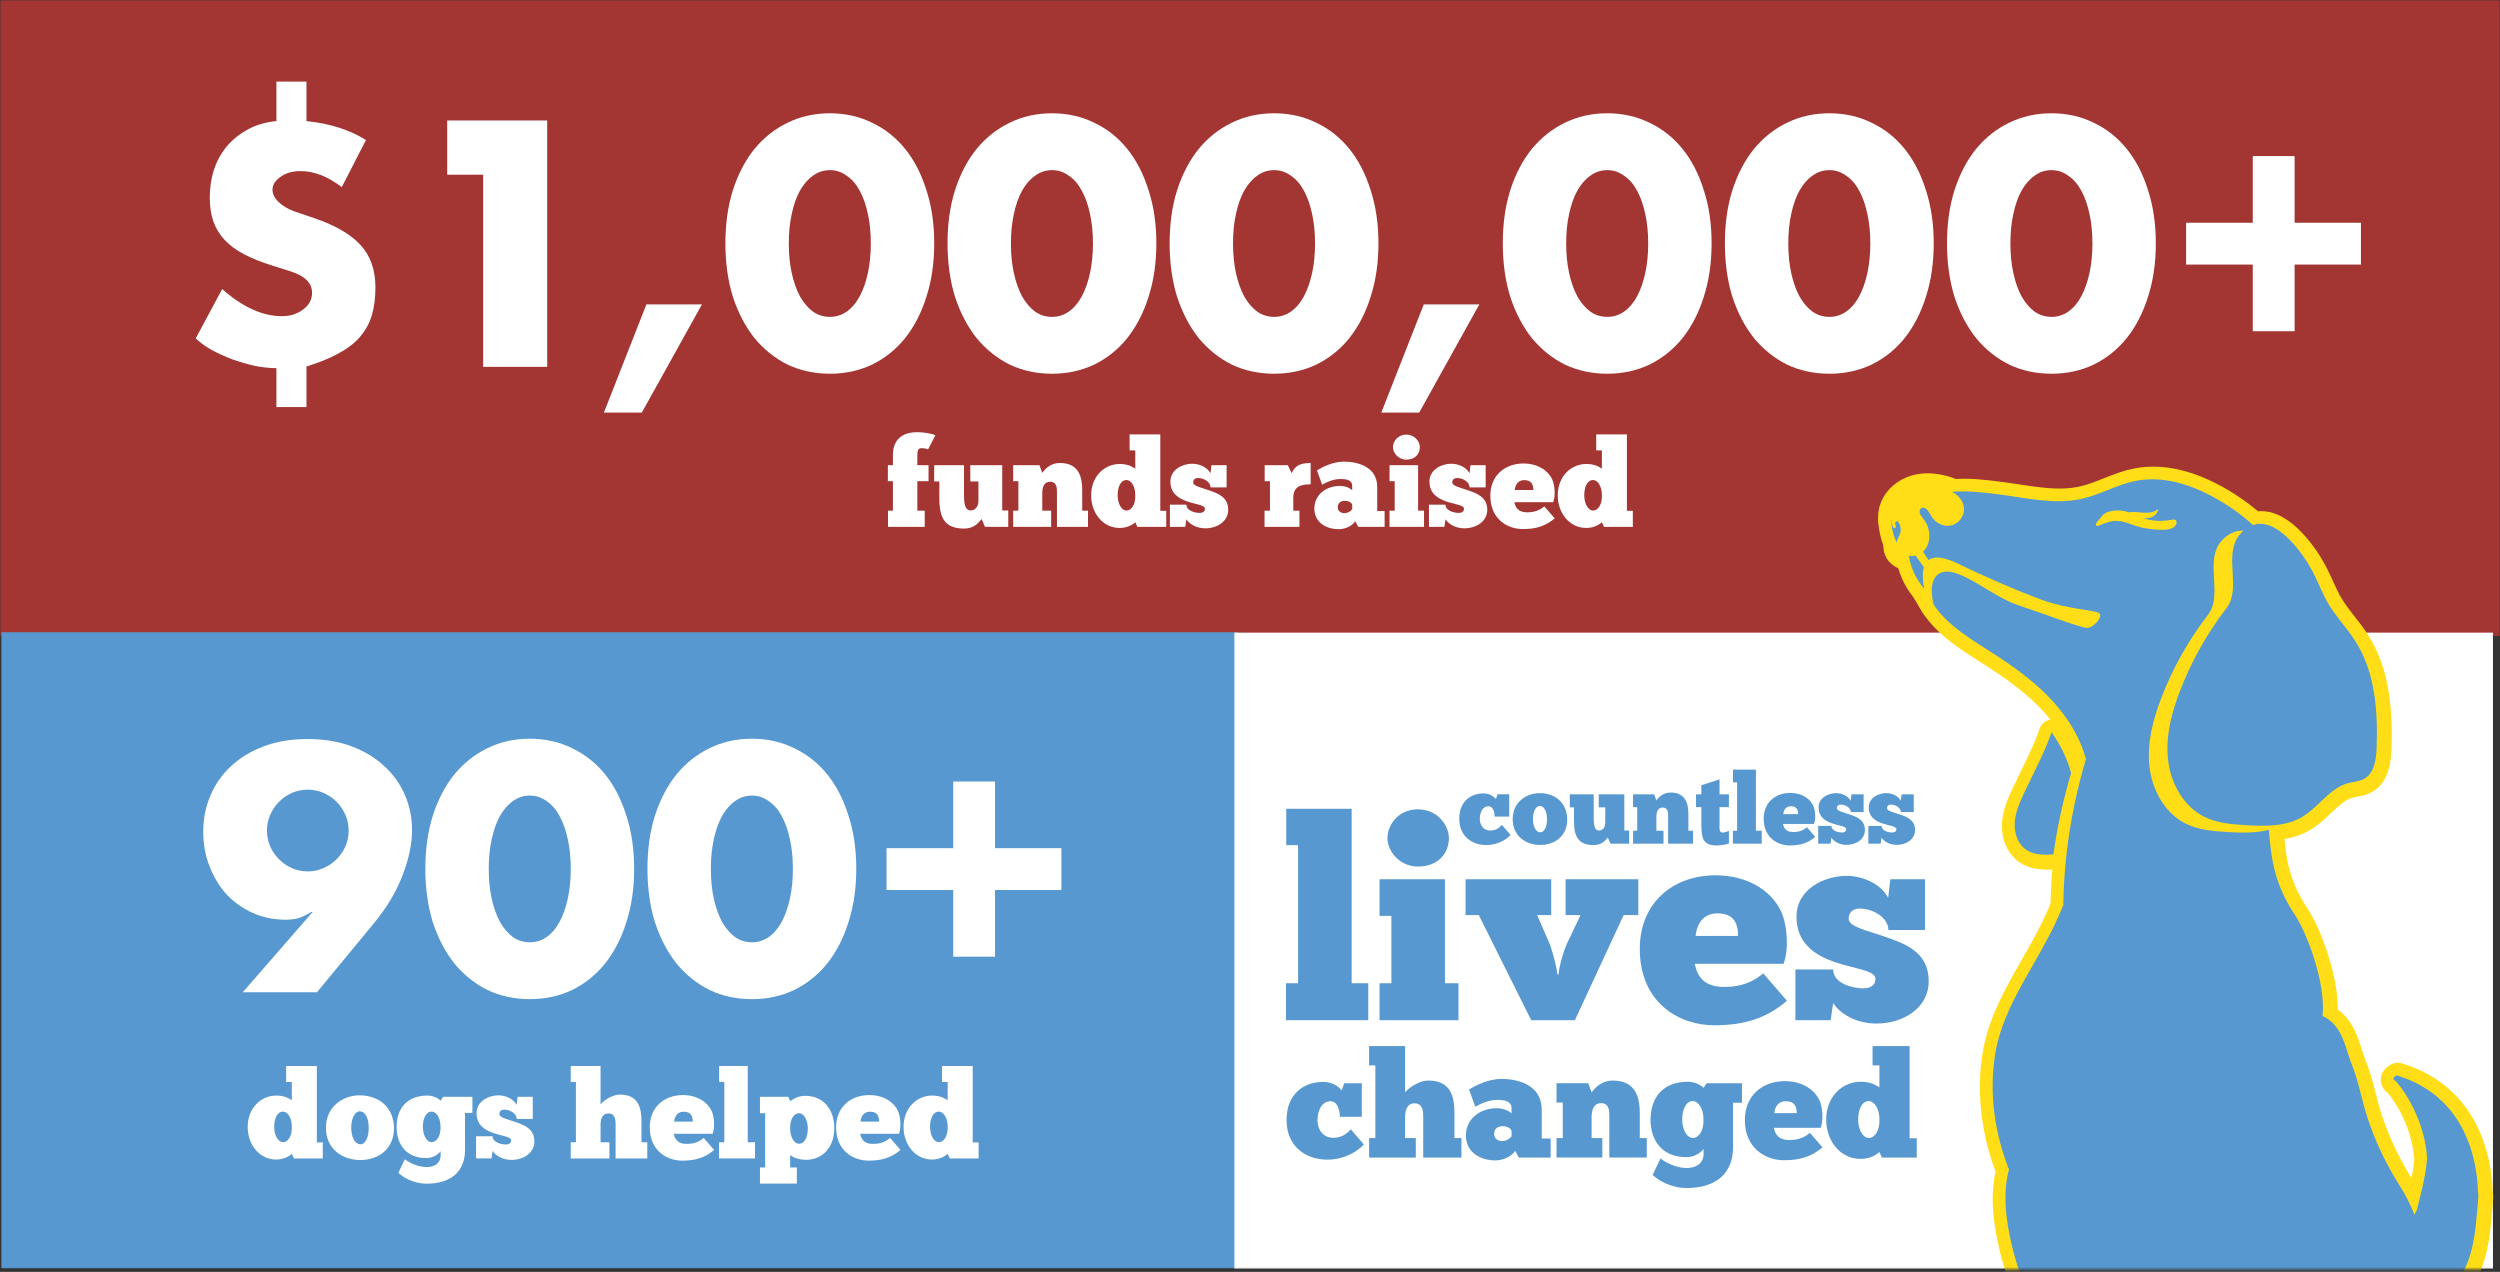
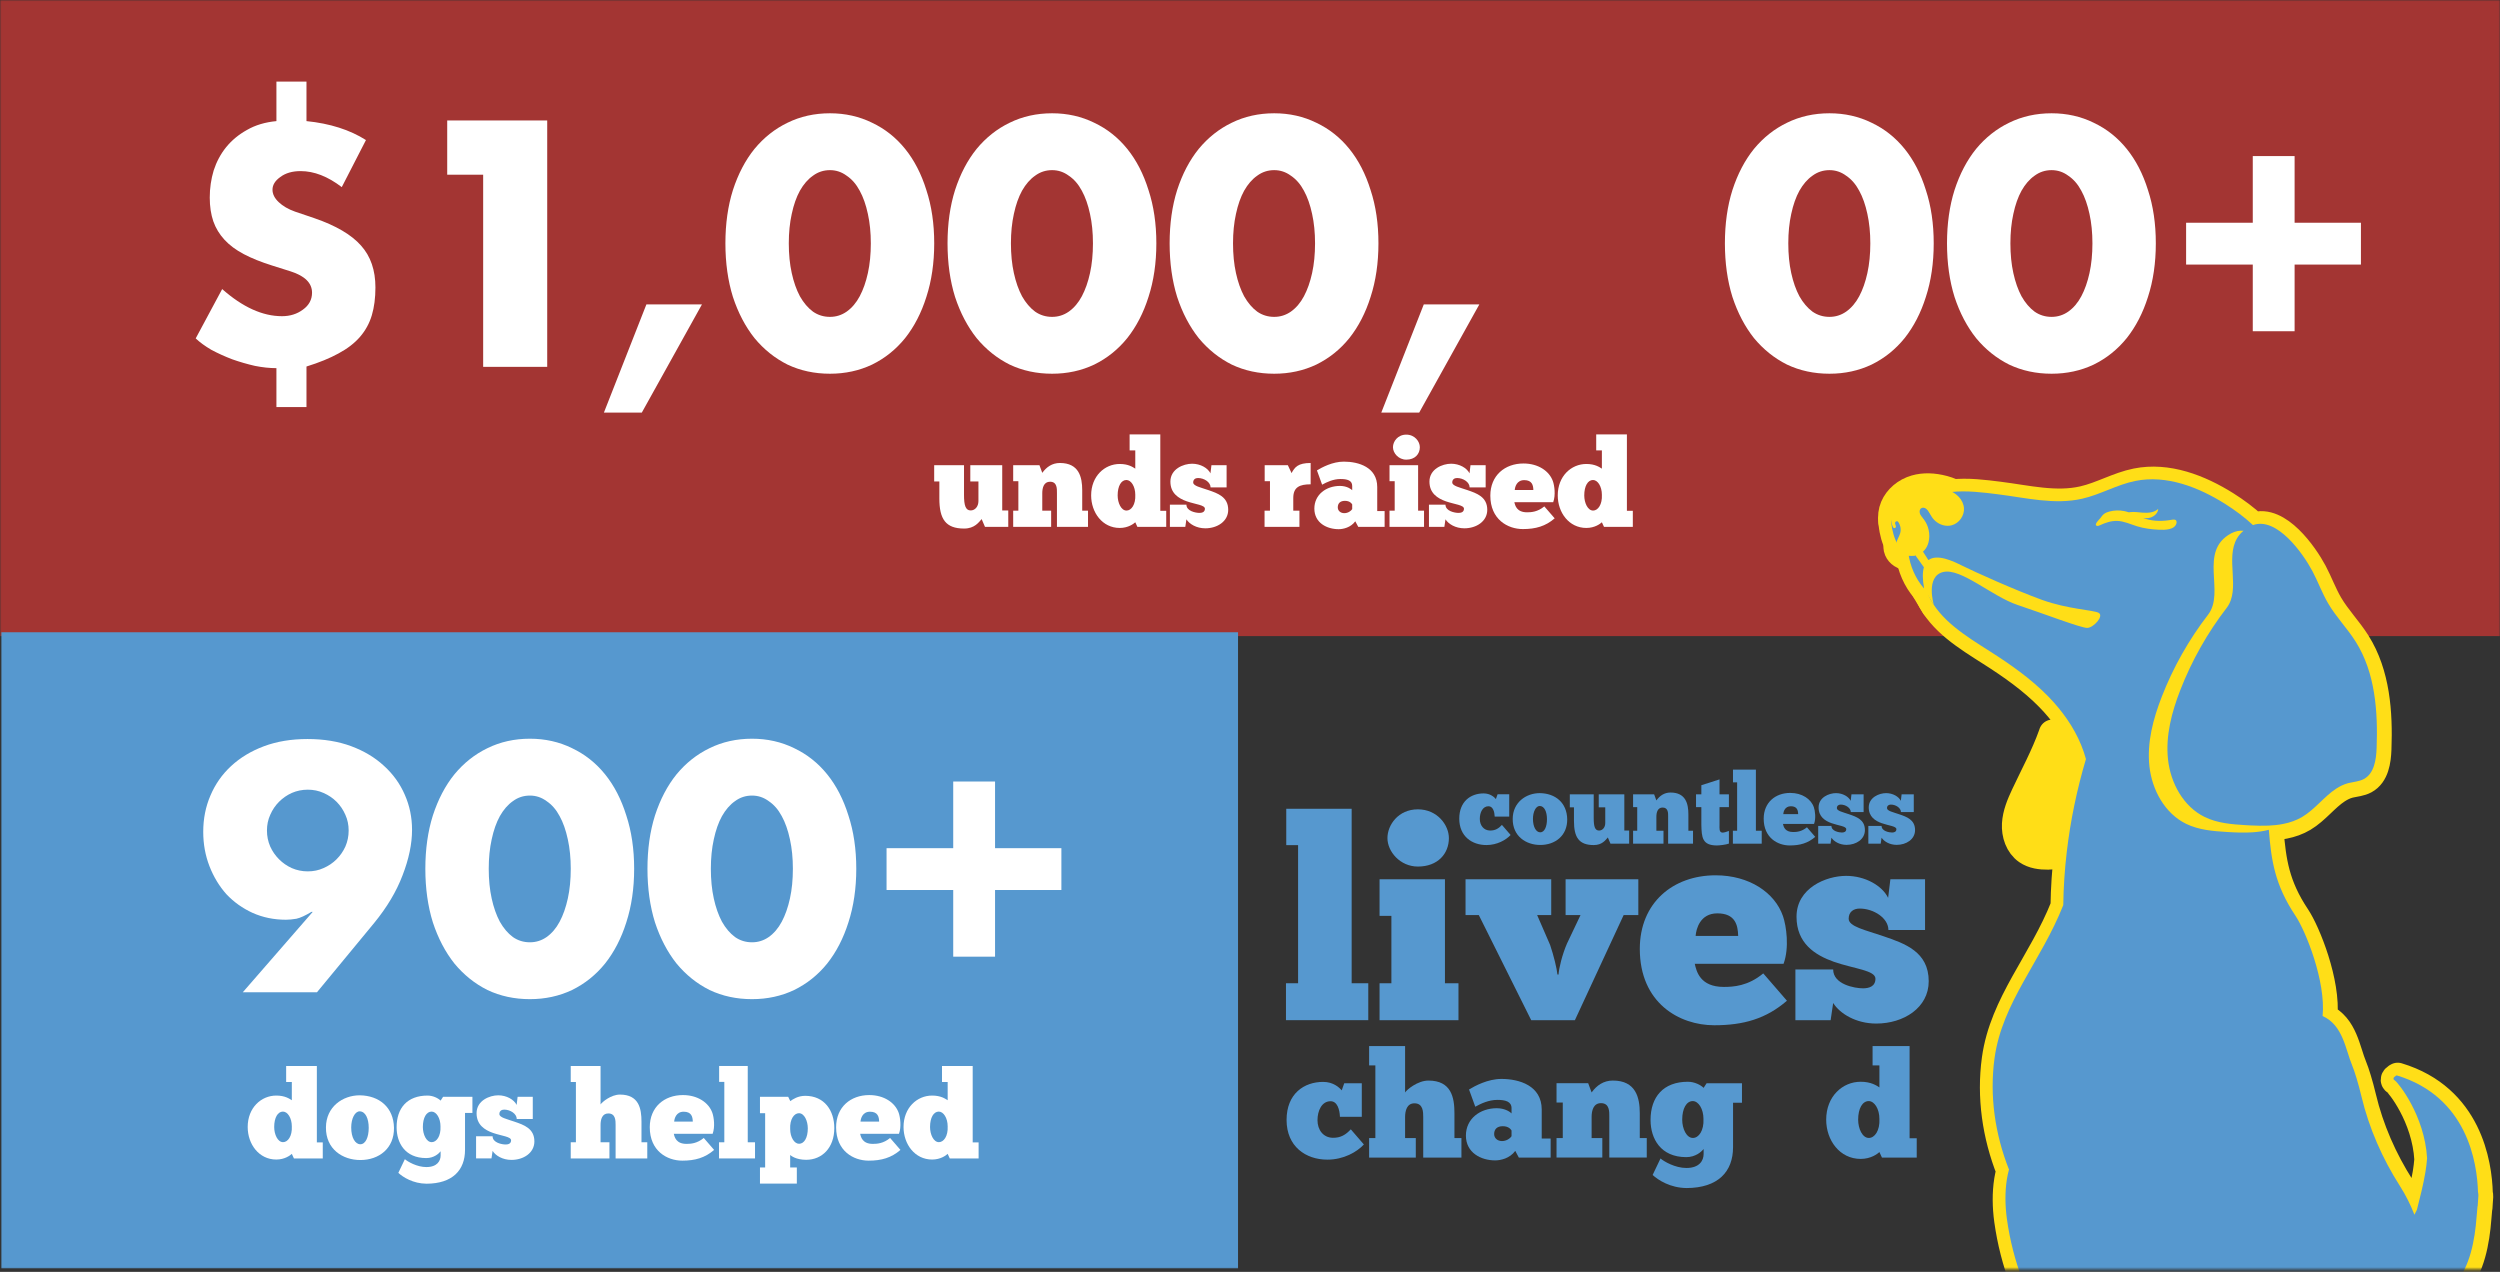
<svg xmlns="http://www.w3.org/2000/svg" width="800" height="407" viewBox="0 0 800 407" fill="none">
  <rect x="0" y="0" width="800" height="407" fill="#333333" stroke="none" />
  <mask id="mask0_9664_33822" style="mask-type:alpha" maskUnits="userSpaceOnUse" x="0" y="0" width="800" height="407">
    <rect width="800" height="406.261" fill="#D9D9D9" />
  </mask>
  <g mask="url(#mask0_9664_33822)">
-     <path d="M800 0H0V203.555H800V0Z" fill="#A33533" />
+     <path d="M800 0H0V203.555H800Z" fill="#A33533" />
    <path d="M396.171 202.324H0.441V405.879H396.171V202.324Z" fill="#5698CF" />
    <path d="M699.555 71.278H720.887V49.945H734.272V71.278H755.499V84.662H734.272V105.995H720.887V84.662H699.555V71.278Z" fill="white" />
    <path d="M643.329 77.869C643.329 81.354 643.643 84.526 644.271 87.385C644.898 90.243 645.769 92.718 646.885 94.809C648.07 96.9 649.464 98.539 651.068 99.724C652.671 100.839 654.484 101.397 656.505 101.397C658.457 101.397 660.235 100.839 661.838 99.724C663.511 98.539 664.906 96.9 666.021 94.809C667.136 92.718 668.008 90.243 668.635 87.385C669.263 84.526 669.576 81.354 669.576 77.869C669.576 74.453 669.263 71.316 668.635 68.457C668.008 65.529 667.136 63.055 666.021 61.033C664.906 58.942 663.511 57.338 661.838 56.223C660.235 55.038 658.457 54.445 656.505 54.445C654.484 54.445 652.671 55.038 651.068 56.223C649.464 57.338 648.07 58.942 646.885 61.033C645.769 63.055 644.898 65.529 644.271 68.457C643.643 71.316 643.329 74.453 643.329 77.869ZM623.043 77.869C623.043 71.594 623.845 65.913 625.448 60.824C627.121 55.665 629.422 51.273 632.35 47.648C635.347 44.023 638.868 41.234 642.911 39.282C647.024 37.261 651.556 36.25 656.505 36.25C661.385 36.25 665.882 37.261 669.995 39.282C674.108 41.234 677.628 44.023 680.556 47.648C683.484 51.273 685.75 55.665 687.353 60.824C689.026 65.913 689.863 71.594 689.863 77.869C689.863 84.143 689.026 89.859 687.353 95.018C685.75 100.107 683.484 104.499 680.556 108.194C677.628 111.819 674.108 114.642 669.995 116.664C665.882 118.616 661.385 119.592 656.505 119.592C651.556 119.592 647.024 118.616 642.911 116.664C638.868 114.642 635.347 111.819 632.35 108.194C629.422 104.499 627.121 100.107 625.448 95.018C623.845 89.859 623.043 84.143 623.043 77.869Z" fill="white" />
    <path d="M572.255 77.869C572.255 81.354 572.569 84.526 573.196 87.385C573.824 90.243 574.695 92.718 575.811 94.809C576.996 96.9 578.39 98.539 579.993 99.724C581.597 100.839 583.409 101.397 585.431 101.397C587.383 101.397 589.161 100.839 590.764 99.724C592.437 98.539 593.831 96.9 594.947 94.809C596.062 92.718 596.934 90.243 597.561 87.385C598.188 84.526 598.502 81.354 598.502 77.869C598.502 74.453 598.188 71.316 597.561 68.457C596.934 65.529 596.062 63.055 594.947 61.033C593.831 58.942 592.437 57.338 590.764 56.223C589.161 55.038 587.383 54.445 585.431 54.445C583.409 54.445 581.597 55.038 579.993 56.223C578.39 57.338 576.996 58.942 575.811 61.033C574.695 63.055 573.824 65.529 573.196 68.457C572.569 71.316 572.255 74.453 572.255 77.869ZM551.969 77.869C551.969 71.594 552.77 65.913 554.374 60.824C556.047 55.665 558.348 51.273 561.275 47.648C564.273 44.023 567.794 41.234 571.837 39.282C575.95 37.261 580.481 36.25 585.431 36.25C590.311 36.25 594.807 37.261 598.92 39.282C603.034 41.234 606.554 44.023 609.482 47.648C612.41 51.273 614.676 55.665 616.279 60.824C617.952 65.913 618.789 71.594 618.789 77.869C618.789 84.143 617.952 89.859 616.279 95.018C614.676 100.107 612.41 104.499 609.482 108.194C606.554 111.819 603.034 114.642 598.92 116.664C594.807 118.616 590.311 119.592 585.431 119.592C580.481 119.592 575.95 118.616 571.837 116.664C567.794 114.642 564.273 111.819 561.275 108.194C558.348 104.499 556.047 100.107 554.374 95.018C552.77 89.859 551.969 84.143 551.969 77.869Z" fill="white" />
-     <path d="M501.177 77.869C501.177 81.354 501.491 84.526 502.118 87.385C502.746 90.243 503.617 92.718 504.732 94.809C505.918 96.9 507.312 98.539 508.915 99.724C510.519 100.839 512.331 101.397 514.353 101.397C516.305 101.397 518.083 100.839 519.686 99.724C521.359 98.539 522.753 96.9 523.869 94.809C524.984 92.718 525.856 90.243 526.483 87.385C527.11 84.526 527.424 81.354 527.424 77.869C527.424 74.453 527.11 71.316 526.483 68.457C525.856 65.529 524.984 63.055 523.869 61.033C522.753 58.942 521.359 57.338 519.686 56.223C518.083 55.038 516.305 54.445 514.353 54.445C512.331 54.445 510.519 55.038 508.915 56.223C507.312 57.338 505.918 58.942 504.732 61.033C503.617 63.055 502.746 65.529 502.118 68.457C501.491 71.316 501.177 74.453 501.177 77.869ZM480.891 77.869C480.891 71.594 481.692 65.913 483.296 60.824C484.969 55.665 487.269 51.273 490.197 47.648C493.195 44.023 496.716 41.234 500.759 39.282C504.872 37.261 509.403 36.25 514.353 36.25C519.233 36.25 523.729 37.261 527.842 39.282C531.955 41.234 535.476 44.023 538.404 47.648C541.332 51.273 543.597 55.665 545.201 60.824C546.874 65.913 547.711 71.594 547.711 77.869C547.711 84.143 546.874 89.859 545.201 95.018C543.597 100.107 541.332 104.499 538.404 108.194C535.476 111.819 531.955 114.642 527.842 116.664C523.729 118.616 519.233 119.592 514.353 119.592C509.403 119.592 504.872 118.616 500.759 116.664C496.716 114.642 493.195 111.819 490.197 108.194C487.269 104.499 484.969 100.107 483.296 95.018C481.692 89.859 480.891 84.143 480.891 77.869Z" fill="white" />
    <path d="M455.606 97.418H473.383L454.142 132.03H442.012L455.606 97.418Z" fill="white" />
    <path d="M394.568 77.869C394.568 81.354 394.881 84.526 395.509 87.385C396.136 90.243 397.008 92.718 398.123 94.809C399.308 96.9 400.702 98.539 402.306 99.724C403.909 100.839 405.722 101.397 407.743 101.397C409.695 101.397 411.473 100.839 413.077 99.724C414.75 98.539 416.144 96.9 417.259 94.809C418.375 92.718 419.246 90.243 419.874 87.385C420.501 84.526 420.815 81.354 420.815 77.869C420.815 74.453 420.501 71.316 419.874 68.457C419.246 65.529 418.375 63.055 417.259 61.033C416.144 58.942 414.75 57.338 413.077 56.223C411.473 55.038 409.695 54.445 407.743 54.445C405.722 54.445 403.909 55.038 402.306 56.223C400.702 57.338 399.308 58.942 398.123 61.033C397.008 63.055 396.136 65.529 395.509 68.457C394.881 71.316 394.568 74.453 394.568 77.869ZM374.281 77.869C374.281 71.594 375.083 65.913 376.686 60.824C378.359 55.665 380.66 51.273 383.588 47.648C386.586 44.023 390.106 41.234 394.149 39.282C398.263 37.261 402.794 36.25 407.743 36.25C412.623 36.25 417.12 37.261 421.233 39.282C425.346 41.234 428.867 44.023 431.794 47.648C434.722 51.273 436.988 55.665 438.591 60.824C440.265 65.913 441.101 71.594 441.101 77.869C441.101 84.143 440.265 89.859 438.591 95.018C436.988 100.107 434.722 104.499 431.794 108.194C428.867 111.819 425.346 114.642 421.233 116.664C417.12 118.616 412.623 119.592 407.743 119.592C402.794 119.592 398.263 118.616 394.149 116.664C390.106 114.642 386.586 111.819 383.588 108.194C380.66 104.499 378.359 100.107 376.686 95.018C375.083 89.859 374.281 84.143 374.281 77.869Z" fill="white" />
    <path d="M323.497 77.869C323.497 81.354 323.811 84.526 324.439 87.385C325.066 90.243 325.937 92.718 327.053 94.809C328.238 96.9 329.632 98.539 331.236 99.724C332.839 100.839 334.651 101.397 336.673 101.397C338.625 101.397 340.403 100.839 342.006 99.724C343.679 98.539 345.074 96.9 346.189 94.809C347.304 92.718 348.176 90.243 348.803 87.385C349.431 84.526 349.744 81.354 349.744 77.869C349.744 74.453 349.431 71.316 348.803 68.457C348.176 65.529 347.304 63.055 346.189 61.033C345.074 58.942 343.679 57.338 342.006 56.223C340.403 55.038 338.625 54.445 336.673 54.445C334.651 54.445 332.839 55.038 331.236 56.223C329.632 57.338 328.238 58.942 327.053 61.033C325.937 63.055 325.066 65.529 324.439 68.457C323.811 71.316 323.497 74.453 323.497 77.869ZM303.211 77.869C303.211 71.594 304.013 65.913 305.616 60.824C307.289 55.665 309.59 51.273 312.518 47.648C315.515 44.023 319.036 41.234 323.079 39.282C327.192 37.261 331.724 36.25 336.673 36.25C341.553 36.25 346.05 37.261 350.163 39.282C354.276 41.234 357.796 44.023 360.724 47.648C363.652 51.273 365.918 55.665 367.521 60.824C369.194 65.913 370.031 71.594 370.031 77.869C370.031 84.143 369.194 89.859 367.521 95.018C365.918 100.107 363.652 104.499 360.724 108.194C357.796 111.819 354.276 114.642 350.163 116.664C346.05 118.616 341.553 119.592 336.673 119.592C331.724 119.592 327.192 118.616 323.079 116.664C319.036 114.642 315.515 111.819 312.518 108.194C309.59 104.499 307.289 100.107 305.616 95.018C304.013 89.859 303.211 84.143 303.211 77.869Z" fill="white" />
    <path d="M252.415 77.869C252.415 81.354 252.729 84.526 253.357 87.385C253.984 90.243 254.855 92.718 255.971 94.809C257.156 96.9 258.55 98.539 260.154 99.724C261.757 100.839 263.569 101.397 265.591 101.397C267.543 101.397 269.321 100.839 270.924 99.724C272.597 98.539 273.992 96.9 275.107 94.809C276.222 92.718 277.094 90.243 277.721 87.385C278.349 84.526 278.662 81.354 278.662 77.869C278.662 74.453 278.349 71.316 277.721 68.457C277.094 65.529 276.222 63.055 275.107 61.033C273.992 58.942 272.597 57.338 270.924 56.223C269.321 55.038 267.543 54.445 265.591 54.445C263.569 54.445 261.757 55.038 260.154 56.223C258.55 57.338 257.156 58.942 255.971 61.033C254.855 63.055 253.984 65.529 253.357 68.457C252.729 71.316 252.415 74.453 252.415 77.869ZM232.129 77.869C232.129 71.594 232.931 65.913 234.534 60.824C236.207 55.665 238.508 51.273 241.436 47.648C244.433 44.023 247.954 41.234 251.997 39.282C256.11 37.261 260.642 36.25 265.591 36.25C270.471 36.25 274.968 37.261 279.081 39.282C283.194 41.234 286.714 44.023 289.642 47.648C292.57 51.273 294.836 55.665 296.439 60.824C298.112 65.913 298.949 71.594 298.949 77.869C298.949 84.143 298.112 89.859 296.439 95.018C294.836 100.107 292.57 104.499 289.642 108.194C286.714 111.819 283.194 114.642 279.081 116.664C274.968 118.616 270.471 119.592 265.591 119.592C260.642 119.592 256.11 118.616 251.997 116.664C247.954 114.642 244.433 111.819 241.436 108.194C238.508 104.499 236.207 100.107 234.534 95.018C232.931 89.859 232.129 84.143 232.129 77.869Z" fill="white" />
    <path d="M206.844 97.418H224.621L205.38 132.03H193.25L206.844 97.418Z" fill="white" />
    <path d="M154.612 55.905H143.109V38.547H175.108V117.392H154.612V55.905Z" fill="white" />
    <path d="M98.074 26.102V38.755C105.603 39.521 111.947 41.543 117.106 44.819L109.368 59.877C104.906 56.462 100.514 54.754 96.192 54.754C93.543 54.754 91.382 55.381 89.709 56.636C88.035 57.821 87.199 59.18 87.199 60.714C87.199 62.108 87.861 63.433 89.186 64.688C90.51 65.942 92.253 66.953 94.414 67.72L100.584 69.812C107.485 72.182 112.47 75.11 115.537 78.595C118.605 82.011 120.138 86.473 120.138 91.98C120.138 95.327 119.755 98.289 118.988 100.869C118.221 103.448 116.966 105.749 115.223 107.77C113.481 109.792 111.18 111.57 108.322 113.103C105.533 114.637 102.117 116.031 98.074 117.286V130.253H88.454V117.809C86.293 117.809 83.992 117.565 81.552 117.077C79.112 116.519 76.707 115.822 74.337 114.986C71.966 114.079 69.736 113.069 67.644 111.953C65.623 110.768 63.95 109.548 62.625 108.293L71.095 92.503C77.648 98.289 84.027 101.182 90.231 101.182C92.811 101.182 95.041 100.485 96.924 99.091C98.876 97.697 99.852 95.884 99.852 93.653C99.852 90.586 97.586 88.32 93.055 86.856L87.094 84.974C83.539 83.859 80.506 82.639 77.997 81.314C75.487 79.99 73.43 78.456 71.827 76.713C70.224 74.97 69.039 73.018 68.272 70.857C67.505 68.626 67.121 66.082 67.121 63.224C67.121 60.226 67.54 57.333 68.376 54.544C69.283 51.756 70.607 49.281 72.35 47.12C74.162 44.889 76.393 43.042 79.042 41.578C81.692 40.044 84.829 39.103 88.454 38.755V26.102H98.074Z" fill="white" />
    <path d="M512.603 149.97V144.132H510.788V139.004H520.61V163.461H522.504V168.589H513.273L512.603 167.13C512.09 167.603 510.354 168.944 507.632 168.944C502.07 168.944 498.48 164.013 498.48 158.53C498.48 152.376 502.78 148.471 507.632 148.471C510.433 148.471 511.853 149.497 512.603 149.97ZM506.962 158.53C506.962 160.897 508.066 163.382 509.802 163.382C511.34 163.382 512.76 161.449 512.603 158.333C512.603 155.651 511.261 153.599 509.762 153.599C508.106 153.599 506.962 155.532 506.962 158.53Z" fill="white" />
    <path d="M494.184 162.044L497.498 165.87C494.579 168.395 491.423 169.302 487.32 169.302C482.429 169.302 476.906 166.186 476.906 158.612C476.906 152.143 481.561 148.316 487.518 148.316C492.212 148.316 495.801 150.723 496.945 154.036C497.419 155.417 497.853 158.454 497.024 160.703H484.598C484.835 161.768 485.348 163.937 488.661 163.937C490.003 163.937 492.054 163.819 494.184 162.044ZM487.754 153.642C485.348 153.642 484.796 155.811 484.717 156.798H490.673C490.634 155.299 490.279 153.642 487.754 153.642Z" fill="white" />
    <path d="M462.197 168.588H457.266V161.487H462.552C462.552 163.578 465.55 164.13 466.733 164.13C467.522 164.13 468.469 163.893 468.469 162.789C468.469 161.605 465.51 161.408 462.67 160.422C459.987 159.475 457.423 157.818 457.423 154.11C457.423 150.087 461.565 148.391 464.366 148.391C467.049 148.391 469.415 149.771 470.244 151.468L470.559 148.864H475.411V155.964H470.283C470.283 154.308 468.232 152.966 466.26 152.966C465.431 152.966 464.721 153.4 464.721 154.387C464.721 155.491 467.049 155.964 469.573 156.832C472.571 157.858 475.924 159.002 475.924 163.144C475.924 166.852 472.413 169.061 468.587 169.061C465.747 169.061 463.498 167.68 462.552 166.181L462.197 168.588Z" fill="white" />
    <path d="M445.749 143.106C445.749 141.291 447.248 139.082 450.009 139.082C452.731 139.082 454.349 141.291 454.349 143.106C454.349 145.275 452.81 147.09 450.009 147.09C447.524 147.09 445.749 144.999 445.749 143.106ZM455.69 163.421V168.588H444.645V163.421H446.301V153.993H444.645V148.865H453.796V163.421H455.69Z" fill="white" />
    <path d="M423.079 155.099L421.422 150.523C423 149.577 426.392 147.723 430.022 147.723C434.755 147.723 440.712 149.498 440.712 155.849V163.541H443.079V168.59H434.637L433.69 166.815C432.231 168.827 429.785 169.34 428.365 169.34C424.617 169.34 420.594 167.328 420.594 162.752C420.594 158.294 424.341 155.494 428.799 155.494C431.126 155.494 432.507 156.638 432.704 156.874V155.494C432.704 153.719 431.087 153.285 428.957 153.285C426.629 153.285 424.578 154.271 423.079 155.099ZM430.179 164.212C431.363 164.212 432.349 163.502 432.704 162.91V161.411C432.586 161.214 432.033 160.267 430.377 160.267C428.799 160.267 428.089 161.135 428.089 162.358C428.089 163.462 428.996 164.212 430.179 164.212Z" fill="white" />
    <path d="M415.82 163.422V168.59H404.656V163.422H406.392V153.994H404.696V148.866H412.112L413.295 151.391C414.321 149.497 415.346 148.156 419.409 148.156V154.981C415.859 154.981 413.847 155.888 413.847 159.359V163.422H415.82Z" fill="white" />
    <path d="M379.298 168.588H374.367V161.487H379.653C379.653 163.578 382.651 164.13 383.834 164.13C384.623 164.13 385.57 163.893 385.57 162.789C385.57 161.605 382.612 161.408 379.771 160.422C377.089 159.475 374.525 157.818 374.525 154.11C374.525 150.087 378.667 148.391 381.468 148.391C384.15 148.391 386.517 149.771 387.345 151.468L387.661 148.864H392.513V155.964H387.385C387.385 154.308 385.333 152.966 383.361 152.966C382.533 152.966 381.823 153.4 381.823 154.387C381.823 155.491 384.15 155.964 386.675 156.832C389.673 157.858 393.026 159.002 393.026 163.144C393.026 166.852 389.515 169.061 385.689 169.061C382.848 169.061 380.6 167.68 379.653 166.181L379.298 168.588Z" fill="white" />
    <path d="M363.29 149.97V144.132H361.475V139.004H371.298V163.461H373.191V168.589H363.961L363.29 167.13C362.777 167.603 361.042 168.944 358.32 168.944C352.758 168.944 349.168 164.013 349.168 158.53C349.168 152.376 353.468 148.471 358.32 148.471C361.12 148.471 362.541 149.497 363.29 149.97ZM357.649 158.53C357.649 160.897 358.754 163.382 360.489 163.382C362.028 163.382 363.448 161.449 363.29 158.333C363.29 155.651 361.949 153.599 360.45 153.599C358.793 153.599 357.649 155.532 357.649 158.53Z" fill="white" />
    <path d="M336.368 163.422V168.59H324.219V163.422H325.876V153.994H324.219V148.866H332.621L333.528 151.312C334.869 149.458 336.684 148.156 339.169 148.156C345.284 148.156 346.309 152.693 346.309 156.835V163.422H348.163V168.59H338.222V157.821C338.222 156.48 338.341 154.152 336.013 154.152C334.002 154.152 333.528 156.125 333.528 157.821V163.422H336.368Z" fill="white" />
    <path d="M298.938 154.07V148.863H308.484V158.37C308.484 161.762 308.997 163.34 310.614 163.34C311.995 163.34 313.099 162.118 313.099 160.342V154.07H310.496V148.863H320.712V163.34H322.645V168.587H315.19L314.125 166.102C313.257 167.088 311.876 169.139 308.523 169.139C302.567 169.139 300.594 166.062 300.594 159.514V154.07H298.938Z" fill="white" />
-     <path d="M299.344 139.279L296.977 143.816C296.543 143.618 295.872 143.421 294.807 143.421C293.94 143.421 293.545 144.092 293.545 145.512V148.865H297.135V153.993H293.545V163.421H295.912V168.588H284.157V163.421H285.735V153.993H284.117V148.865H285.735V145.512C285.735 143.263 286.445 138.293 293.545 138.293C295.596 138.293 298.318 138.766 299.344 139.279Z" fill="white" />
    <path d="M283.699 271.418H305.031V250.086H318.416V271.418H339.644V284.803H318.416V306.135H305.031V284.803H283.699V271.418Z" fill="white" />
    <path d="M227.474 278.005C227.474 281.491 227.788 284.663 228.415 287.521C229.043 290.379 229.914 292.854 231.029 294.946C232.214 297.037 233.609 298.675 235.212 299.86C236.816 300.976 238.628 301.534 240.65 301.534C242.602 301.534 244.379 300.976 245.983 299.86C247.656 298.675 249.05 297.037 250.166 294.946C251.281 292.854 252.152 290.379 252.78 287.521C253.407 284.663 253.721 281.491 253.721 278.005C253.721 274.589 253.407 271.452 252.78 268.594C252.152 265.666 251.281 263.191 250.166 261.17C249.05 259.078 247.656 257.475 245.983 256.359C244.379 255.174 242.602 254.582 240.65 254.582C238.628 254.582 236.816 255.174 235.212 256.359C233.609 257.475 232.214 259.078 231.029 261.17C229.914 263.191 229.043 265.666 228.415 268.594C227.788 271.452 227.474 274.589 227.474 278.005ZM207.188 278.005C207.188 271.731 207.989 266.05 209.593 260.961C211.266 255.802 213.566 251.41 216.494 247.785C219.492 244.16 223.012 241.371 227.056 239.419C231.169 237.398 235.7 236.387 240.65 236.387C245.53 236.387 250.026 237.398 254.139 239.419C258.252 241.371 261.773 244.16 264.701 247.785C267.629 251.41 269.894 255.802 271.498 260.961C273.171 266.05 274.007 271.731 274.007 278.005C274.007 284.28 273.171 289.996 271.498 295.155C269.894 300.244 267.629 304.636 264.701 308.331C261.773 311.956 258.252 314.779 254.139 316.801C250.026 318.753 245.53 319.729 240.65 319.729C235.7 319.729 231.169 318.753 227.056 316.801C223.012 314.779 219.492 311.956 216.494 308.331C213.566 304.636 211.266 300.244 209.593 295.155C207.989 289.996 207.188 284.28 207.188 278.005Z" fill="white" />
    <path d="M156.396 278.005C156.396 281.491 156.71 284.663 157.337 287.521C157.964 290.379 158.836 292.854 159.951 294.946C161.136 297.037 162.531 298.675 164.134 299.86C165.737 300.976 167.55 301.534 169.572 301.534C171.524 301.534 173.301 300.976 174.905 299.86C176.578 298.675 177.972 297.037 179.087 294.946C180.203 292.854 181.074 290.379 181.702 287.521C182.329 284.663 182.643 281.491 182.643 278.005C182.643 274.589 182.329 271.452 181.702 268.594C181.074 265.666 180.203 263.191 179.087 261.17C177.972 259.078 176.578 257.475 174.905 256.359C173.301 255.174 171.524 254.582 169.572 254.582C167.55 254.582 165.737 255.174 164.134 256.359C162.531 257.475 161.136 259.078 159.951 261.17C158.836 263.191 157.964 265.666 157.337 268.594C156.71 271.452 156.396 274.589 156.396 278.005ZM136.109 278.005C136.109 271.731 136.911 266.05 138.514 260.961C140.188 255.802 142.488 251.41 145.416 247.785C148.414 244.16 151.934 241.371 155.978 239.419C160.091 237.398 164.622 236.387 169.572 236.387C174.452 236.387 178.948 237.398 183.061 239.419C187.174 241.371 190.695 244.16 193.623 247.785C196.551 251.41 198.816 255.802 200.42 260.961C202.093 266.05 202.929 271.731 202.929 278.005C202.929 284.28 202.093 289.996 200.42 295.155C198.816 300.244 196.551 304.636 193.623 308.331C190.695 311.956 187.174 314.779 183.061 316.801C178.948 318.753 174.452 319.729 169.572 319.729C164.622 319.729 160.091 318.753 155.978 316.801C151.934 314.779 148.414 311.956 145.416 308.331C142.488 304.636 140.188 300.244 138.514 295.155C136.911 289.996 136.109 284.28 136.109 278.005Z" fill="white" />
    <path d="M77.688 317.53L100.066 291.806H99.648C97.696 292.991 96.092 293.723 94.838 294.001C93.583 294.211 92.467 294.315 91.491 294.315C87.657 294.315 84.102 293.583 80.825 292.119C77.618 290.655 74.83 288.668 72.46 286.159C70.159 283.579 68.347 280.582 67.022 277.166C65.697 273.75 65.035 270.09 65.035 266.186C65.035 262.003 65.802 258.134 67.336 254.579C68.869 250.954 71.065 247.817 73.924 245.168C76.852 242.449 80.372 240.322 84.485 238.789C88.598 237.255 93.234 236.488 98.393 236.488C103.621 236.488 108.292 237.255 112.405 238.789C116.518 240.322 120.004 242.414 122.862 245.063C125.79 247.712 128.021 250.814 129.555 254.37C131.088 257.855 131.855 261.585 131.855 265.559C131.855 270.02 130.844 274.865 128.823 280.094C126.871 285.253 123.838 290.342 119.725 295.361L101.425 317.53H77.688ZM111.569 265.768C111.569 263.955 111.22 262.282 110.523 260.748C109.826 259.145 108.885 257.751 107.7 256.566C106.514 255.381 105.12 254.439 103.517 253.742C101.983 253.045 100.31 252.697 98.497 252.697C96.685 252.697 94.977 253.045 93.374 253.742C91.84 254.439 90.48 255.381 89.295 256.566C88.11 257.751 87.169 259.145 86.472 260.748C85.775 262.282 85.426 263.955 85.426 265.768C85.426 267.58 85.775 269.288 86.472 270.892C87.169 272.425 88.11 273.785 89.295 274.97C90.48 276.155 91.84 277.096 93.374 277.793C94.977 278.49 96.685 278.839 98.497 278.839C100.31 278.839 101.983 278.49 103.517 277.793C105.12 277.096 106.514 276.155 107.7 274.97C108.885 273.785 109.826 272.425 110.523 270.892C111.22 269.288 111.569 267.58 111.569 265.768Z" fill="white" />
    <path d="M303.255 352.08V346.241H301.44V341.113H311.263V365.571H313.156V370.699H303.925L303.255 369.239C302.742 369.712 301.006 371.054 298.285 371.054C292.723 371.054 289.133 366.123 289.133 360.64C289.133 354.486 293.433 350.581 298.285 350.581C301.085 350.581 302.505 351.606 303.255 352.08ZM297.614 360.64C297.614 363.006 298.718 365.492 300.454 365.492C301.993 365.492 303.413 363.559 303.255 360.442C303.255 357.76 301.914 355.709 300.415 355.709C298.758 355.709 297.614 357.642 297.614 360.64Z" fill="white" />
    <path d="M284.833 364.149L288.146 367.976C285.227 370.5 282.071 371.408 277.969 371.408C273.077 371.408 267.555 368.291 267.555 360.718C267.555 354.248 272.209 350.422 278.166 350.422C282.86 350.422 286.45 352.828 287.594 356.142C288.067 357.522 288.501 360.56 287.673 362.808H275.247C275.484 363.873 275.996 366.043 279.31 366.043C280.651 366.043 282.702 365.925 284.833 364.149ZM278.403 355.747C275.996 355.747 275.444 357.917 275.365 358.903H281.322C281.282 357.404 280.927 355.747 278.403 355.747Z" fill="white" />
    <path d="M243.191 378.75V373.583H244.848V356.226H243.191V350.98H252.225L252.895 352.36C253.645 351.808 255.302 350.664 257.669 350.664C263.822 350.664 266.978 355.398 266.978 360.999C266.978 367.271 263.073 371.137 257.984 371.137C254.71 371.137 253.132 369.835 252.856 369.599V373.583H254.986V378.75H243.191ZM258.497 361.078C258.497 358.711 257.392 356.226 255.657 356.226C254.118 356.226 252.698 358.159 252.856 361.275C252.856 363.958 254.197 366.009 255.696 366.009C257.353 366.009 258.497 364.076 258.497 361.078Z" fill="white" />
    <path d="M241.605 365.531V370.699H230.086V365.531H231.782V346.202H230.125V341.113H239.277V365.531H241.605Z" fill="white" />
    <path d="M225.204 364.149L228.517 367.976C225.598 370.5 222.442 371.408 218.34 371.408C213.448 371.408 207.926 368.291 207.926 360.718C207.926 354.248 212.581 350.422 218.537 350.422C223.231 350.422 226.821 352.828 227.965 356.142C228.438 357.522 228.872 360.56 228.044 362.808H215.618C215.855 363.873 216.367 366.043 219.681 366.043C221.022 366.043 223.073 365.925 225.204 364.149ZM218.774 355.747C216.367 355.747 215.815 357.917 215.736 358.903H221.693C221.653 357.404 221.298 355.747 218.774 355.747Z" fill="white" />
    <path d="M195.019 365.531V370.699H182.633V365.531H184.29V346.241H182.633V341.113H192.179V353.421C192.613 352.711 195.493 350.265 198.372 350.265C204.487 350.265 205.275 354.801 205.275 358.943V365.531H207.129V370.699H196.992V359.969C196.992 358.628 196.992 356.3 194.664 356.3C192.652 356.3 192.179 358.273 192.179 359.969V365.531H195.019Z" fill="white" />
    <path d="M157.275 370.697H152.344V363.596H157.63C157.63 365.687 160.628 366.239 161.811 366.239C162.6 366.239 163.547 366.003 163.547 364.898C163.547 363.715 160.588 363.518 157.748 362.531C155.066 361.585 152.502 359.928 152.502 356.22C152.502 352.196 156.643 350.5 159.444 350.5C162.127 350.5 164.493 351.881 165.322 353.577L165.637 350.973H170.489V358.074H165.361C165.361 356.417 163.31 355.076 161.338 355.076C160.509 355.076 159.799 355.51 159.799 356.496C159.799 357.6 162.127 358.074 164.651 358.942C167.649 359.967 171.002 361.111 171.002 365.253C171.002 368.961 167.491 371.17 163.665 371.17C160.825 371.17 158.576 369.79 157.63 368.291L157.275 370.697Z" fill="white" />
    <path d="M127.466 375.315L129.557 370.937C130.464 371.726 133.423 373.461 136.421 373.461C139.971 373.461 140.997 371.41 140.997 369.753V368.412C140.444 369.122 138.906 370.582 136.381 370.582C129.596 370.582 126.914 365.69 126.914 360.72C126.914 354.606 130.307 350.582 136.815 350.582C138.551 350.582 140.208 351.41 140.997 352.199L141.786 350.977H151.174V356.144H148.807V367.939C148.807 374.487 144.784 378.747 136.5 378.787C132.161 378.747 128.965 376.696 127.466 375.315ZM135.316 360.641C135.316 363.008 136.421 365.493 138.156 365.493C139.695 365.493 141.115 363.56 140.957 360.444C140.957 357.761 139.616 355.71 138.117 355.71C136.46 355.71 135.316 357.643 135.316 360.641Z" fill="white" />
    <path d="M115.307 371.21C109.666 371.21 104.223 367.738 104.302 360.756C104.341 354.169 109.666 350.5 115.11 350.5C121.343 350.579 125.958 354.326 126.076 360.914C126.155 367.462 121.303 371.21 115.307 371.21ZM115.307 366.161C117.004 366.161 117.99 363.873 117.99 360.914C117.99 357.956 116.964 355.668 115.11 355.628C113.572 355.628 112.388 357.916 112.388 360.796C112.388 364.03 113.651 366.161 115.307 366.161Z" fill="white" />
    <path d="M93.384 352.08V346.241H91.569V341.113H101.392V365.571H103.285V370.699H94.054L93.384 369.239C92.871 369.712 91.135 371.054 88.413 371.054C82.851 371.054 79.262 366.123 79.262 360.64C79.262 354.486 83.561 350.581 88.413 350.581C91.214 350.581 92.634 351.606 93.384 352.08ZM87.743 360.64C87.743 363.006 88.847 365.492 90.583 365.492C92.121 365.492 93.542 363.559 93.384 360.442C93.384 357.76 92.043 355.709 90.544 355.709C88.887 355.709 87.743 357.642 87.743 360.64Z" fill="white" />
-     <path d="M797.748 202.445H395V406H797.748V202.445Z" fill="white" />
    <path d="M655.386 273.868C656.07 273.861 656.747 273.817 657.423 273.758C658.652 264.945 660.565 256.249 663.088 247.73C661.823 243.036 659.623 238.659 656.835 234.664C656.776 234.833 656.717 235.01 656.658 235.179C654.289 241.822 650.891 248.039 647.904 254.424C646.528 257.367 645.219 260.435 645.035 263.679C644.851 266.924 645.998 270.425 648.676 272.265C650.604 273.589 653.054 273.905 655.386 273.876V273.868Z" fill="#FFDE17" stroke="#FFDE17" stroke-width="8.828" stroke-linejoin="round" />
    <path d="M614.241 176.141C613.689 176.303 613.101 176.318 612.571 176.112L612.681 176.892C612.372 176.899 612.063 176.907 611.754 176.907C612.196 175.435 613.307 171.646 613.138 171.102C612.932 170.425 611.71 166.548 611.438 166.21C611.166 165.871 610.416 164.51 610.011 164.577C609.606 164.643 608.105 164.643 608.105 164.643L605.457 166.474C605.457 166.474 605.715 175.796 610.997 177.348C611.563 181.497 613.263 185.485 616.007 188.633C615.933 186.478 616.89 184.285 618.493 182.843C616.492 181.034 615.021 178.694 614.226 176.134L614.241 176.141Z" fill="#FFDE17" stroke="#FFDE17" stroke-width="8.828" stroke-linejoin="round" />
    <path d="M793.287 381.844C793.037 372.508 789.911 351.313 767.266 344.479C767.266 344.479 765.383 345.362 766.715 346.141C767.642 346.686 776.22 357.25 776.999 371.007C776.889 372.486 776.705 373.957 776.47 375.399C775.8 379.475 774.748 383.492 773.74 387.509C773.49 388.031 773.233 388.553 772.946 389.076C771.725 385.92 770.202 382.859 768.348 379.953C762.683 371.081 758.416 361.385 755.981 351.151C754.981 346.951 753.789 343.147 753.053 341.374C750.853 336.107 750.125 328.448 743.563 325.491C744.652 314.434 738.185 298.344 734.86 293.371C728.231 283.447 727.142 275.627 726.355 265.893C724.671 266.335 722.92 266.585 721.139 266.703C718.476 266.879 715.747 266.769 713.098 266.607C708.589 266.342 703.961 265.967 699.9 263.995C693.066 260.663 688.968 253.129 688.144 245.574C687.32 238.011 689.336 230.419 692.095 223.327C695.751 213.925 700.761 205.053 706.919 197.063C712.51 189.809 703.66 176.803 714.29 171.042C714.334 171.02 714.371 171.006 714.415 170.983C715.681 170.329 716.975 170.101 718.263 170.196C717.402 170.917 716.733 171.712 716.225 172.558C712.311 179.076 717.461 188.912 712.87 194.878C706.713 202.868 701.71 211.74 698.046 221.142C695.288 228.227 693.272 235.826 694.096 243.389C694.92 250.952 699.017 258.485 705.852 261.81C709.913 263.789 714.54 264.157 719.05 264.422C719.506 264.452 719.962 264.474 720.426 264.496C722.361 264.591 724.317 264.643 726.252 264.562C727.856 264.496 729.445 264.326 730.99 264.017C733.131 263.591 735.191 262.884 737.081 261.751C741.106 259.353 744.093 255.226 747.925 252.725C749.08 251.974 750.302 251.364 751.663 250.996C751.81 250.959 751.957 250.922 752.104 250.893C753.686 250.525 755.356 250.415 756.783 249.642C760.071 247.862 760.711 243.492 760.851 239.755C761.285 228.021 760.425 215.654 754.164 205.715C751.479 201.448 747.881 197.792 745.336 193.444C743.401 190.141 742.099 186.506 740.304 183.122C737.31 177.487 728.96 165.65 721.286 168.386C718.528 165.826 715.46 163.553 712.304 161.567C703.748 156.196 693.559 152.268 683.656 154.261C677.786 155.439 672.474 158.617 666.64 159.948C657.812 161.971 648.668 159.661 639.678 158.536C635.138 157.969 629.584 157.234 624.589 157.829C624.912 158.006 625.221 158.205 625.523 158.433C626.715 159.33 627.649 160.654 627.826 162.133C627.833 162.163 627.848 162.2 627.855 162.229C627.899 162.42 627.936 162.619 627.958 162.817C628.171 165.054 626.457 167.246 624.28 167.776C622.095 168.305 619.682 167.246 618.416 165.385C617.835 164.531 616.607 162.42 615.761 161.795C614.87 162.038 614.856 163.443 614.039 163.818C614.039 163.884 614.039 163.95 614.039 164.017C614.068 164.112 614.105 164.2 614.149 164.289C614.458 164.921 614.973 165.422 615.407 165.981C616.187 166.981 616.68 168.188 616.871 169.438C617.151 170.645 617.151 171.91 616.82 173.109C616.592 173.926 615.091 175.471 614.503 176.074C615.209 178.634 617.769 180.216 619.799 181.952C620.05 181.82 620.307 181.695 620.572 181.592C624.684 180.054 629.018 182.593 632.49 184.63C640.457 189.309 649.116 192.642 657.812 195.54C657.856 195.54 657.9 195.54 657.952 195.54C659.453 195.732 660.997 196.232 662.498 196.71C664.352 197.306 666.103 197.865 667.67 197.865C667.81 197.865 667.957 197.858 668.112 197.843C668.752 197.799 669.473 197.755 669.885 198.277C670.017 198.439 670.208 198.792 670.054 199.314C669.943 199.69 669.701 199.991 669.347 200.175C669.046 200.337 668.707 200.389 668.391 200.389C667.942 200.389 667.53 200.278 667.31 200.212C655.296 196.431 642.878 192.524 631.769 185.999C628.341 183.99 624.53 181.746 621.109 183.034C618.483 184.02 616.923 187.227 617.776 189.898C617.894 190.258 617.717 190.633 617.394 190.803C621.116 198.88 629.444 203.913 637.036 208.746C643.694 212.983 650.212 217.552 655.737 223.195C656.848 224.328 657.915 225.505 658.93 226.733C662.976 231.603 666.191 237.165 667.832 243.264C664.955 252.975 662.873 262.914 661.696 273C661.034 278.628 660.652 284.3 660.578 290.002C653.464 308.026 641.046 321.069 638.589 338.946C636.933 350.967 638.728 363.32 643.209 374.62C642.083 378.651 641.921 383.183 642.194 387.104C642.274 388.296 642.4 389.436 642.547 390.481C643.474 397.176 645.158 403.76 647.557 410.079C648.484 412.522 649.602 415.038 651.654 416.656C654.641 419.01 658.82 418.915 662.616 418.701C665.632 418.532 668.641 418.363 671.657 418.201C671.878 418.186 672.099 418.179 672.32 418.164C670.289 415.06 668.818 411.595 667.972 407.982C673.504 412.338 679.662 415.921 686.687 418.981L771.188 418.613H773.483C773.652 418.429 773.799 418.238 773.954 418.054C778.463 417.517 782.936 415.038 785.864 411.477C790.771 405.503 792.25 397.448 792.846 389.738C792.949 388.377 793.052 387.273 793.14 386.361C793.177 386.346 793.192 386.339 793.192 386.339C793.192 386.339 793.243 385.824 793.28 384.912C793.435 383.315 793.479 382.55 793.295 381.844H793.287Z" fill="#FFDE17" stroke="#FFDE17" stroke-width="8.828" stroke-linejoin="round" />
    <path d="M671.907 196.455C670.075 195.536 662.049 195.308 653.795 192.328C645.54 189.349 632.239 183.39 628.112 181.323C625.478 180.006 620.196 177.46 617.43 179.601C616.746 178.571 616.069 177.504 615.672 176.864C615.723 176.828 615.775 176.791 615.826 176.747C615.915 176.673 615.988 176.592 616.062 176.511L616.135 176.43C616.731 175.797 617.18 174.944 617.445 173.958C617.783 172.678 617.805 171.273 617.496 169.905C617.231 168.72 616.739 167.624 616.062 166.719C615.937 166.55 615.797 166.381 615.664 166.212C615.333 165.8 615.017 165.417 614.811 164.968C614.701 164.726 614.627 164.446 614.612 164.166C614.612 164.1 614.612 164.041 614.612 163.983C614.627 163.622 614.752 163.151 615.267 162.923C615.65 162.754 616.091 162.798 616.488 163.033C616.584 163.092 616.672 163.159 616.753 163.217C617.312 163.651 617.658 164.277 618.026 164.939C618.188 165.226 618.35 165.52 618.526 165.792C619.681 167.565 621.631 168.617 623.566 168.617C623.985 168.617 624.412 168.566 624.824 168.463C627.244 167.852 629.024 165.336 628.796 162.857C628.774 162.629 628.737 162.408 628.686 162.188C628.686 162.188 628.664 162.121 628.664 162.114C628.664 162.114 628.664 162.092 628.664 162.084C628.333 160.768 627.509 159.532 626.324 158.597C625.758 158.149 625.111 157.766 624.331 157.42C623.625 157.104 622.852 156.839 621.962 156.596C618.629 155.706 615.606 155.64 612.965 156.398C609.801 157.31 607.219 159.502 606.049 162.261C605.453 163.673 605.255 165.314 605.483 166.918C605.483 166.918 605.483 166.925 605.483 166.933C605.6 167.705 605.799 168.419 606.086 169.059C606.167 169.243 606.343 169.353 606.535 169.353C606.594 169.353 606.652 169.338 606.711 169.316C606.969 169.221 607.094 168.948 607.005 168.683C606.969 168.573 606.939 168.463 606.903 168.352L606.873 168.25L606.777 167.94C606.755 167.852 606.748 167.771 606.755 167.69C606.785 167.403 607.005 167.227 607.211 167.175C607.322 167.146 607.601 167.116 607.8 167.425C608.072 167.837 608.278 168.301 608.411 168.794C608.44 168.919 608.469 169.044 608.492 169.169C608.602 169.817 608.558 170.456 608.367 171.067C608.234 171.501 608.028 171.935 607.829 172.362C607.462 173.142 607.086 173.951 607.101 174.9C607.101 174.922 607.086 174.951 607.094 174.981C607.116 175.363 607.182 175.687 607.314 175.989C607.565 176.57 607.991 177.078 608.565 177.446C609.271 177.902 610.088 178.152 611.14 178.225C611.42 178.247 611.699 178.255 611.986 178.255C612.31 178.255 612.633 178.247 612.942 178.233C613.023 178.233 613.104 178.188 613.156 178.13C613.185 178.1 613.2 178.056 613.215 178.019C614.414 179.733 615.378 181.065 615.981 181.882C615.525 183.434 615.488 185.685 616.084 188.863L619.159 193.954C619.159 193.954 616.407 184.78 622.138 183.404C627.869 182.029 637.727 191.203 645.982 193.954C654.236 196.706 666.161 201.289 668.221 201.289C670.281 201.289 673.724 197.39 671.892 196.477L671.907 196.455Z" fill="#FFDE17" stroke="#FFDE17" stroke-width="8.828" stroke-linejoin="round" />
    <path d="M696.711 166.943C696.431 166.531 695.821 166.59 695.328 166.679C692.577 167.186 689.693 167.216 687.015 166.421C686.72 166.333 686.426 166.237 686.139 166.134C686.706 166.208 687.272 166.222 687.839 166.134C689.369 165.906 690.884 164.736 690.958 163.191C689.671 164.42 687.699 164.545 685.926 164.405C684.631 164.302 683.307 164.089 682.005 164.236C681.85 164.251 681.681 164.273 681.534 164.302C681.085 164.155 680.629 164.015 680.158 163.92C678.569 163.589 676.899 163.633 675.325 164.052C674.685 164.221 674.045 164.464 673.537 164.884C673.096 165.244 672.779 165.722 672.434 166.178C672.176 166.524 670.204 168.29 671.352 168.636C671.654 168.724 671.97 168.584 672.257 168.459C674.015 167.642 675.913 166.98 677.848 167.054C680.041 167.127 682.086 168.121 684.182 168.768C686.426 169.459 688.78 169.761 691.127 169.871C692.245 169.923 693.378 169.93 694.467 169.68C695.026 169.548 695.578 169.342 696.027 168.989C696.476 168.628 696.807 168.106 696.836 167.532C696.843 167.333 696.814 167.12 696.704 166.958L696.711 166.943Z" fill="#FFDE17" stroke="#FFDE17" stroke-width="8.828" stroke-linejoin="round" />
-     <path d="M655.054 273.505C655.738 273.498 656.415 273.454 657.091 273.395C658.32 264.581 660.233 255.886 662.756 247.366C661.491 242.673 659.291 238.296 656.503 234.301C656.444 234.47 656.385 234.647 656.326 234.816C653.957 241.459 650.559 247.675 647.572 254.061C646.196 257.004 644.887 260.072 644.703 263.316C644.519 266.56 645.666 270.062 648.344 271.901C650.272 273.225 652.721 273.542 655.054 273.512V273.505Z" fill="#5698CF" />
    <path d="M613.909 175.786C613.357 175.948 612.769 175.962 612.239 175.756L612.349 176.536C612.04 176.544 611.731 176.551 611.422 176.551C611.864 175.08 612.975 171.291 612.805 170.746C612.6 170.07 611.378 166.193 611.106 165.854C610.834 165.516 610.083 164.155 609.679 164.221C609.274 164.287 607.773 164.287 607.773 164.287L605.125 166.119C605.125 166.119 605.383 175.44 610.665 176.992C611.231 181.142 612.931 185.129 615.675 188.278C615.601 186.122 616.557 183.93 618.161 182.488C616.16 180.678 614.689 178.339 613.894 175.779L613.909 175.786Z" fill="#5698CF" />
    <path d="M792.955 381.481C792.705 372.145 789.579 350.95 766.934 344.115C766.934 344.115 765.051 344.998 766.383 345.778C767.31 346.323 775.888 356.887 776.667 370.644C776.557 372.123 776.373 373.594 776.138 375.036C775.468 379.112 774.416 383.129 773.408 387.145C773.158 387.668 772.901 388.19 772.614 388.712C771.393 385.556 769.87 382.496 768.016 379.59C762.351 370.718 758.084 361.021 755.649 350.788C754.649 346.587 753.457 342.784 752.721 341.011C750.521 335.743 749.793 328.085 743.231 325.128C744.32 314.07 737.853 297.981 734.528 293.008C727.899 283.083 726.81 275.263 726.023 265.53C724.339 265.972 722.588 266.222 720.807 266.339C718.144 266.516 715.415 266.406 712.766 266.244C708.257 265.979 703.629 265.604 699.568 263.632C692.734 260.299 688.636 252.766 687.812 245.211C686.988 237.648 689.004 230.056 691.763 222.964C695.419 213.562 700.429 204.689 706.587 196.7C712.178 189.446 703.327 176.439 713.958 170.679C714.002 170.657 714.039 170.642 714.083 170.62C715.349 169.965 716.643 169.737 717.931 169.833C717.07 170.554 716.401 171.348 715.893 172.194C711.979 178.713 717.129 188.549 712.538 194.515C706.381 202.505 701.378 211.377 697.714 220.779C694.955 227.863 692.94 235.463 693.764 243.026C694.588 250.588 698.685 258.122 705.52 261.447C709.581 263.426 714.208 263.794 718.718 264.059C719.174 264.088 719.63 264.11 720.094 264.132C722.028 264.228 723.985 264.279 725.92 264.199C727.524 264.132 729.113 263.963 730.658 263.654C732.799 263.227 734.859 262.521 736.749 261.388C740.774 258.99 743.76 254.863 747.593 252.361C748.748 251.611 749.97 251.001 751.331 250.633C751.478 250.596 751.625 250.559 751.772 250.53C753.354 250.162 755.024 250.051 756.451 249.279C759.739 247.499 760.379 243.129 760.519 239.391C760.953 227.657 760.093 215.291 753.832 205.352C751.147 201.085 747.549 197.428 745.004 193.08C743.069 189.777 741.767 186.143 739.972 182.759C736.977 177.124 728.628 165.286 720.954 168.023C718.196 165.463 715.128 163.19 711.972 161.203C703.416 155.833 693.227 151.904 683.324 153.898C677.454 155.075 672.142 158.253 666.308 159.585C657.48 161.608 648.335 159.298 639.345 158.173C634.806 157.606 629.252 156.87 624.257 157.466C624.58 157.643 624.889 157.841 625.191 158.069C626.383 158.967 627.317 160.291 627.494 161.77C627.501 161.799 627.516 161.836 627.523 161.866C627.567 162.057 627.604 162.255 627.626 162.454C627.839 164.691 626.125 166.883 623.948 167.413C621.763 167.942 619.35 166.883 618.084 165.022C617.503 164.168 616.275 162.057 615.428 161.432C614.538 161.674 614.524 163.079 613.707 163.455C613.707 163.521 613.707 163.587 613.707 163.653C613.736 163.749 613.773 163.837 613.817 163.925C614.126 164.558 614.641 165.058 615.075 165.618C615.855 166.618 616.348 167.825 616.539 169.075C616.819 170.282 616.819 171.547 616.488 172.746C616.26 173.563 614.759 175.108 614.17 175.711C614.877 178.271 617.437 179.853 619.467 181.589C619.718 181.457 619.975 181.332 620.24 181.229C624.352 179.691 628.685 182.229 632.158 184.267C640.125 188.946 648.784 192.278 657.48 195.177C657.524 195.177 657.568 195.177 657.62 195.177C659.121 195.368 660.665 195.869 662.166 196.347C664.02 196.943 665.771 197.502 667.338 197.502C667.478 197.502 667.625 197.495 667.779 197.48C668.42 197.436 669.14 197.392 669.552 197.914C669.685 198.076 669.876 198.429 669.722 198.951C669.611 199.326 669.369 199.628 669.015 199.812C668.714 199.974 668.375 200.025 668.059 200.025C667.61 200.025 667.198 199.915 666.978 199.849C654.964 196.067 642.546 192.161 631.437 185.635C628.009 183.627 624.198 181.383 620.777 182.671C618.151 183.656 616.591 186.864 617.444 189.534C617.562 189.895 617.385 190.27 617.062 190.439C620.784 198.517 629.112 203.549 636.704 208.383C643.362 212.62 649.88 217.189 655.405 222.831C656.516 223.964 657.583 225.141 658.598 226.37C662.644 231.24 665.859 236.802 667.5 242.901C664.623 252.612 662.541 262.551 661.364 272.637C660.702 278.265 660.32 283.937 660.246 289.638C653.132 307.663 640.714 320.706 638.257 338.583C636.601 350.604 638.396 362.956 642.877 374.256C641.751 378.288 641.589 382.82 641.861 386.741C641.942 387.933 642.067 389.073 642.215 390.117C643.142 396.812 644.826 403.396 647.225 409.716C648.152 412.158 649.27 414.674 651.322 416.293C654.309 418.647 658.488 418.551 662.284 418.338C665.3 418.169 668.309 418 671.325 417.838C671.546 417.823 671.767 417.816 671.988 417.801C669.957 414.697 668.486 411.231 667.64 407.619C673.172 411.974 679.33 415.557 686.355 418.618L770.855 418.25H773.151C773.32 418.066 773.467 417.875 773.622 417.691C778.131 417.154 782.604 414.674 785.532 411.114C790.439 405.14 791.918 397.084 792.514 389.375C792.617 388.014 792.72 386.91 792.808 385.998C792.845 385.983 792.86 385.976 792.86 385.976C792.86 385.976 792.911 385.461 792.948 384.548C793.102 382.952 793.147 382.187 792.963 381.481H792.955Z" fill="#5698CF" />
    <path d="M671.575 196.096C669.743 195.176 661.717 194.948 653.463 191.969C645.208 188.989 631.907 183.03 627.78 180.963C625.146 179.646 619.864 177.101 617.098 179.242C616.414 178.212 615.737 177.145 615.34 176.505C615.391 176.468 615.443 176.431 615.494 176.387C615.583 176.314 615.656 176.233 615.73 176.152L615.803 176.071C616.399 175.438 616.848 174.585 617.113 173.599C617.451 172.319 617.473 170.914 617.164 169.545C616.899 168.361 616.406 167.265 615.73 166.36C615.605 166.191 615.465 166.021 615.332 165.852C615.001 165.44 614.685 165.058 614.479 164.609C614.369 164.366 614.295 164.087 614.28 163.807C614.28 163.741 614.28 163.682 614.28 163.623C614.295 163.263 614.42 162.792 614.935 162.564C615.318 162.395 615.759 162.439 616.156 162.674C616.252 162.733 616.34 162.799 616.421 162.858C616.98 163.292 617.326 163.917 617.694 164.58C617.856 164.866 618.018 165.161 618.194 165.433C619.349 167.206 621.299 168.258 623.234 168.258C623.653 168.258 624.08 168.207 624.492 168.104C626.912 167.493 628.692 164.977 628.464 162.498C628.442 162.269 628.405 162.049 628.354 161.828C628.354 161.828 628.332 161.762 628.332 161.755C628.332 161.755 628.332 161.732 628.332 161.725C628.001 160.408 627.177 159.172 625.992 158.238C625.426 157.789 624.779 157.407 623.999 157.061C623.292 156.745 622.52 156.48 621.63 156.237C618.297 155.347 615.274 155.281 612.632 156.038C609.469 156.951 606.887 159.143 605.717 161.902C605.121 163.314 604.923 164.955 605.151 166.559C605.151 166.559 605.151 166.566 605.151 166.573C605.268 167.346 605.467 168.059 605.754 168.699C605.835 168.883 606.011 168.994 606.203 168.994C606.261 168.994 606.32 168.979 606.379 168.957C606.637 168.861 606.762 168.589 606.673 168.324C606.637 168.214 606.607 168.103 606.57 167.993L606.541 167.89L606.445 167.581C606.423 167.493 606.416 167.412 606.423 167.331C606.453 167.044 606.673 166.868 606.879 166.816C606.99 166.787 607.269 166.757 607.468 167.066C607.74 167.478 607.946 167.942 608.079 168.435C608.108 168.56 608.137 168.685 608.159 168.81C608.27 169.457 608.226 170.097 608.034 170.708C607.902 171.142 607.696 171.576 607.497 172.002C607.13 172.782 606.754 173.592 606.769 174.541C606.769 174.563 606.754 174.592 606.762 174.622C606.784 175.004 606.85 175.328 606.982 175.63C607.233 176.211 607.659 176.718 608.233 177.086C608.939 177.542 609.756 177.792 610.808 177.866C611.088 177.888 611.367 177.895 611.654 177.895C611.978 177.895 612.301 177.888 612.61 177.873C612.691 177.873 612.772 177.829 612.824 177.77C612.853 177.741 612.868 177.697 612.883 177.66C614.082 179.374 615.045 180.706 615.649 181.522C615.193 183.075 615.156 185.326 615.752 188.504L618.827 193.595C618.827 193.595 616.075 184.421 621.806 183.045C627.537 181.669 637.395 190.843 645.65 193.595C653.904 196.346 665.829 200.929 667.889 200.929C669.949 200.929 673.392 197.03 671.56 196.118L671.575 196.096Z" fill="#FFDE17" />
    <path d="M696.383 166.584C696.103 166.172 695.493 166.231 695 166.319C692.248 166.827 689.364 166.856 686.687 166.062C686.392 165.973 686.098 165.878 685.811 165.775C686.378 165.848 686.944 165.863 687.511 165.775C689.041 165.547 690.556 164.377 690.63 162.832C689.342 164.061 687.371 164.186 685.598 164.046C684.303 163.943 682.979 163.73 681.677 163.877C681.522 163.892 681.353 163.913 681.206 163.943C680.757 163.796 680.301 163.656 679.83 163.56C678.241 163.229 676.571 163.274 674.997 163.693C674.357 163.862 673.717 164.105 673.209 164.524C672.768 164.885 672.451 165.363 672.105 165.819C671.848 166.165 669.876 167.93 671.024 168.276C671.326 168.364 671.642 168.225 671.929 168.1C673.687 167.283 675.585 166.621 677.52 166.694C679.712 166.768 681.758 167.761 683.854 168.409C686.098 169.1 688.452 169.402 690.799 169.512C691.917 169.564 693.05 169.571 694.139 169.321C694.698 169.188 695.25 168.982 695.699 168.629C696.147 168.269 696.479 167.746 696.508 167.173C696.515 166.974 696.486 166.761 696.376 166.599L696.383 166.584Z" fill="#FFDE17" />
    <path d="M601.413 347.97V340.93H599.224V334.746H611.069V364.239H613.352V370.423H602.221L601.413 368.663C600.794 369.234 598.701 370.851 595.419 370.851C588.712 370.851 584.383 364.905 584.383 358.293C584.383 350.872 589.568 346.163 595.419 346.163C598.796 346.163 600.509 347.399 601.413 347.97ZM594.61 358.293C594.61 361.147 595.942 364.144 598.035 364.144C599.89 364.144 601.603 361.813 601.413 358.055C601.413 354.82 599.795 352.347 597.988 352.347C595.99 352.347 594.61 354.678 594.61 358.293Z" fill="#5698CF" />
-     <path d="M579.195 362.523L583.19 367.137C579.67 370.181 575.865 371.275 570.918 371.275C565.019 371.275 558.359 367.518 558.359 358.384C558.359 350.583 563.973 345.969 571.155 345.969C576.816 345.969 581.145 348.87 582.524 352.866C583.095 354.531 583.619 358.194 582.62 360.905H567.635C567.921 362.19 568.539 364.806 572.535 364.806C574.152 364.806 576.626 364.663 579.195 362.523ZM571.441 352.391C568.539 352.391 567.873 355.007 567.778 356.196H574.961C574.913 354.388 574.485 352.391 571.441 352.391Z" fill="#5698CF" />
    <path d="M528.842 375.99L531.363 370.71C532.457 371.661 536.025 373.754 539.64 373.754C543.921 373.754 545.158 371.281 545.158 369.283V367.665C544.492 368.522 542.637 370.282 539.592 370.282C531.41 370.282 528.176 364.383 528.176 358.389C528.176 351.016 532.267 346.164 540.116 346.164C542.209 346.164 544.207 347.163 545.158 348.114L546.109 346.64H557.431V352.871H554.577V367.094C554.577 374.991 549.725 380.128 539.735 380.176C534.502 380.128 530.649 377.655 528.842 375.99ZM538.308 358.294C538.308 361.148 539.64 364.145 541.733 364.145C543.588 364.145 545.301 361.814 545.11 358.056C545.11 354.822 543.493 352.348 541.685 352.348C539.687 352.348 538.308 354.679 538.308 358.294Z" fill="#5698CF" />
    <path d="M512.741 364.187V370.418H498.09V364.187H500.088V352.818H498.09V346.634H508.222L509.316 349.583C510.933 347.347 513.122 345.777 516.119 345.777C523.492 345.777 524.729 351.248 524.729 356.243V364.187H526.964V370.418H514.977V357.432C514.977 355.814 515.12 353.008 512.313 353.008C509.887 353.008 509.316 355.386 509.316 357.432V364.187H512.741Z" fill="#5698CF" />
    <path d="M472.087 354.153L470.089 348.635C471.992 347.494 476.082 345.258 480.459 345.258C486.167 345.258 493.35 347.398 493.35 355.057V364.333H496.204V370.422H486.024L484.883 368.281C483.123 370.707 480.173 371.326 478.461 371.326C473.942 371.326 469.09 368.9 469.09 363.382C469.09 358.006 473.609 354.629 478.984 354.629C481.791 354.629 483.456 356.008 483.694 356.294V354.629C483.694 352.488 481.743 351.965 479.174 351.965C476.368 351.965 473.894 353.154 472.087 354.153ZM480.649 365.142C482.076 365.142 483.265 364.285 483.694 363.572V361.764C483.551 361.526 482.885 360.385 480.887 360.385C478.984 360.385 478.128 361.431 478.128 362.906C478.128 364.238 479.222 365.142 480.649 365.142Z" fill="#5698CF" />
    <path d="M453.054 364.191V370.423H438.117V364.191H440.115V340.93H438.117V334.746H449.629V349.588C450.152 348.731 453.625 345.782 457.097 345.782C464.47 345.782 465.422 351.253 465.422 356.247V364.191H467.658V370.423H455.432V357.484C455.432 355.867 455.432 353.06 452.626 353.06C450.2 353.06 449.629 355.439 449.629 357.484V364.191H453.054Z" fill="#5698CF" />
    <path d="M435.773 357.386H428.78C428.685 355.102 427.972 352.391 425.784 352.391C422.977 352.391 421.597 355.388 421.597 358.48C421.597 361.572 423.453 364.045 426.497 364.093C429.018 364.141 430.683 363.094 432.253 361.382L436.439 366.234C434.203 368.66 429.922 371.086 424.785 371.086C417.792 371.086 411.703 366.852 411.703 358.385C411.703 349.965 417.316 346.207 423.405 346.207C426.64 346.207 428.543 347.967 429.351 348.918L430.16 346.635H435.773V357.386Z" fill="#5698CF" />
    <path d="M585.802 326.457H574.527V310.222H586.613C586.613 315.002 593.468 316.265 596.174 316.265C597.978 316.265 600.143 315.724 600.143 313.198C600.143 310.492 593.378 310.041 586.884 307.787C580.751 305.622 574.888 301.834 574.888 293.356C574.888 284.156 584.359 280.277 590.762 280.277C596.896 280.277 602.307 283.434 604.201 287.313L604.923 281.36H616.017V297.595H604.291C604.291 293.806 599.601 290.74 595.092 290.74C593.198 290.74 591.574 291.732 591.574 293.987C591.574 296.512 596.896 297.595 602.668 299.579C609.523 301.924 617.189 304.54 617.189 314.01C617.189 322.488 609.162 327.539 600.413 327.539C593.919 327.539 588.778 324.382 586.613 320.955L585.802 326.457Z" fill="#5698CF" />
    <path d="M564.243 311.485L571.82 320.234C565.145 326.007 557.93 328.081 548.55 328.081C537.365 328.081 524.738 320.956 524.738 303.638C524.738 288.847 535.381 280.098 549.001 280.098C559.734 280.098 567.941 285.6 570.557 293.176C571.639 296.333 572.631 303.278 570.737 308.419H542.326C542.867 310.854 544.04 315.815 551.616 315.815C554.683 315.815 559.373 315.544 564.243 311.485ZM549.542 292.274C544.04 292.274 542.777 297.235 542.597 299.489H556.216C556.126 296.062 555.314 292.274 549.542 292.274Z" fill="#5698CF" />
    <path d="M498.376 311.845H498.737C498.827 309.951 499.909 305.441 501.443 301.924L505.772 292.814H500.992V281.359H524.262V292.814H519.572L503.968 326.457H489.988L473.212 292.814H468.973V281.359H496.392V292.814H491.882L496.031 302.375C497.203 305.802 498.196 309.951 498.376 311.845Z" fill="#5698CF" />
    <path d="M443.982 268.188C443.982 264.039 447.41 258.988 453.723 258.988C459.947 258.988 463.645 264.039 463.645 268.188C463.645 273.149 460.127 277.298 453.723 277.298C448.041 277.298 443.982 272.517 443.982 268.188ZM466.711 314.638V326.454H441.457V314.638H445.245V293.082H441.457V281.356H462.382V314.638H466.711Z" fill="#5698CF" />
    <path d="M437.848 314.639V326.454H411.512V314.639H415.39V270.444H411.602V258.809H432.527V314.639H437.848Z" fill="#5698CF" />
    <path d="M601.821 269.979H597.871V264.291H602.105C602.105 265.966 604.507 266.408 605.454 266.408C606.086 266.408 606.845 266.219 606.845 265.334C606.845 264.386 604.475 264.228 602.2 263.438C600.051 262.68 597.997 261.353 597.997 258.382C597.997 255.159 601.315 253.801 603.559 253.801C605.707 253.801 607.603 254.907 608.267 256.265L608.519 254.18H612.406V259.867H608.298C608.298 258.54 606.655 257.466 605.075 257.466C604.412 257.466 603.843 257.814 603.843 258.604C603.843 259.488 605.707 259.867 607.729 260.563C610.131 261.384 612.817 262.3 612.817 265.618C612.817 268.588 610.005 270.358 606.94 270.358C604.665 270.358 602.863 269.252 602.105 268.051L601.821 269.979Z" fill="#5698CF" />
    <path d="M585.774 269.979H581.824V264.291H586.058C586.058 265.966 588.46 266.408 589.408 266.408C590.04 266.408 590.798 266.219 590.798 265.334C590.798 264.386 588.428 264.228 586.153 263.438C584.004 262.68 581.951 261.353 581.951 258.382C581.951 255.159 585.268 253.801 587.512 253.801C589.66 253.801 591.556 254.907 592.22 256.265L592.473 254.18H596.359V259.867H592.251C592.251 258.54 590.608 257.466 589.028 257.466C588.365 257.466 587.796 257.814 587.796 258.604C587.796 259.488 589.66 259.867 591.683 260.563C594.084 261.384 596.77 262.3 596.77 265.618C596.77 268.588 593.958 270.358 590.893 270.358C588.618 270.358 586.817 269.252 586.058 268.051L585.774 269.979Z" fill="#5698CF" />
    <path d="M578.222 264.73L580.877 267.795C578.538 269.817 576.011 270.544 572.725 270.544C568.806 270.544 564.383 268.048 564.383 261.981C564.383 256.799 568.111 253.734 572.883 253.734C576.643 253.734 579.518 255.662 580.434 258.316C580.813 259.422 581.161 261.855 580.498 263.656H570.544C570.734 264.509 571.145 266.247 573.799 266.247C574.873 266.247 576.516 266.152 578.222 264.73ZM573.072 258C571.145 258 570.702 259.738 570.639 260.528H575.41C575.379 259.327 575.094 258 573.072 258Z" fill="#5698CF" />
    <path d="M563.75 265.836V269.975H554.523V265.836H555.882V250.353H554.555V246.277H561.886V265.836H563.75Z" fill="#5698CF" />
    <path d="M542.727 258.285V254.177H544.433V251.27L550.247 249.406V254.177H553.249V258.285H550.247V263.909C550.247 264.984 550.026 266.437 551.258 266.437C551.669 266.437 552.648 266.153 553.249 265.9V269.945C552.301 270.324 550.152 270.545 549.425 270.545C544.686 270.545 544.528 267.954 544.433 263.909V258.285H542.727Z" fill="#5698CF" />
    <path d="M532.318 265.838V269.977H522.586V265.838H523.913V258.286H522.586V254.178H529.316L530.043 256.137C531.117 254.652 532.571 253.609 534.561 253.609C539.459 253.609 540.281 257.243 540.281 260.561V265.838H541.766V269.977H533.803V261.351C533.803 260.276 533.898 258.412 532.034 258.412C530.422 258.412 530.043 259.992 530.043 261.351V265.838H532.318Z" fill="#5698CF" />
    <path d="M502.34 258.351V254.18H509.986V261.795C509.986 264.512 510.397 265.776 511.693 265.776C512.799 265.776 513.683 264.796 513.683 263.375V258.351H511.598V254.18H519.782V265.776H521.33V269.978H515.358L514.505 267.988C513.81 268.778 512.704 270.421 510.018 270.421C505.247 270.421 503.667 267.956 503.667 262.711V258.351H502.34Z" fill="#5698CF" />
    <path d="M492.883 270.389C488.364 270.389 484.004 267.609 484.067 262.016C484.099 256.739 488.364 253.801 492.725 253.801C497.717 253.864 501.414 256.866 501.509 262.143C501.572 267.388 497.686 270.389 492.883 270.389ZM492.883 266.345C494.241 266.345 495.031 264.512 495.031 262.143C495.031 259.773 494.21 257.94 492.725 257.908C491.492 257.908 490.545 259.741 490.545 262.048C490.545 264.639 491.556 266.345 492.883 266.345Z" fill="#5698CF" />
    <path d="M482.953 261.316H478.308C478.245 259.799 477.771 257.998 476.318 257.998C474.453 257.998 473.537 259.989 473.537 262.043C473.537 264.097 474.769 265.74 476.792 265.771C478.466 265.803 479.572 265.108 480.615 263.97L483.396 267.193C481.91 268.805 479.067 270.416 475.654 270.416C471.009 270.416 466.965 267.604 466.965 261.98C466.965 256.387 470.693 253.891 474.738 253.891C476.886 253.891 478.15 255.06 478.687 255.692L479.225 254.175H482.953V261.316Z" fill="#5698CF" />
  </g>
</svg>